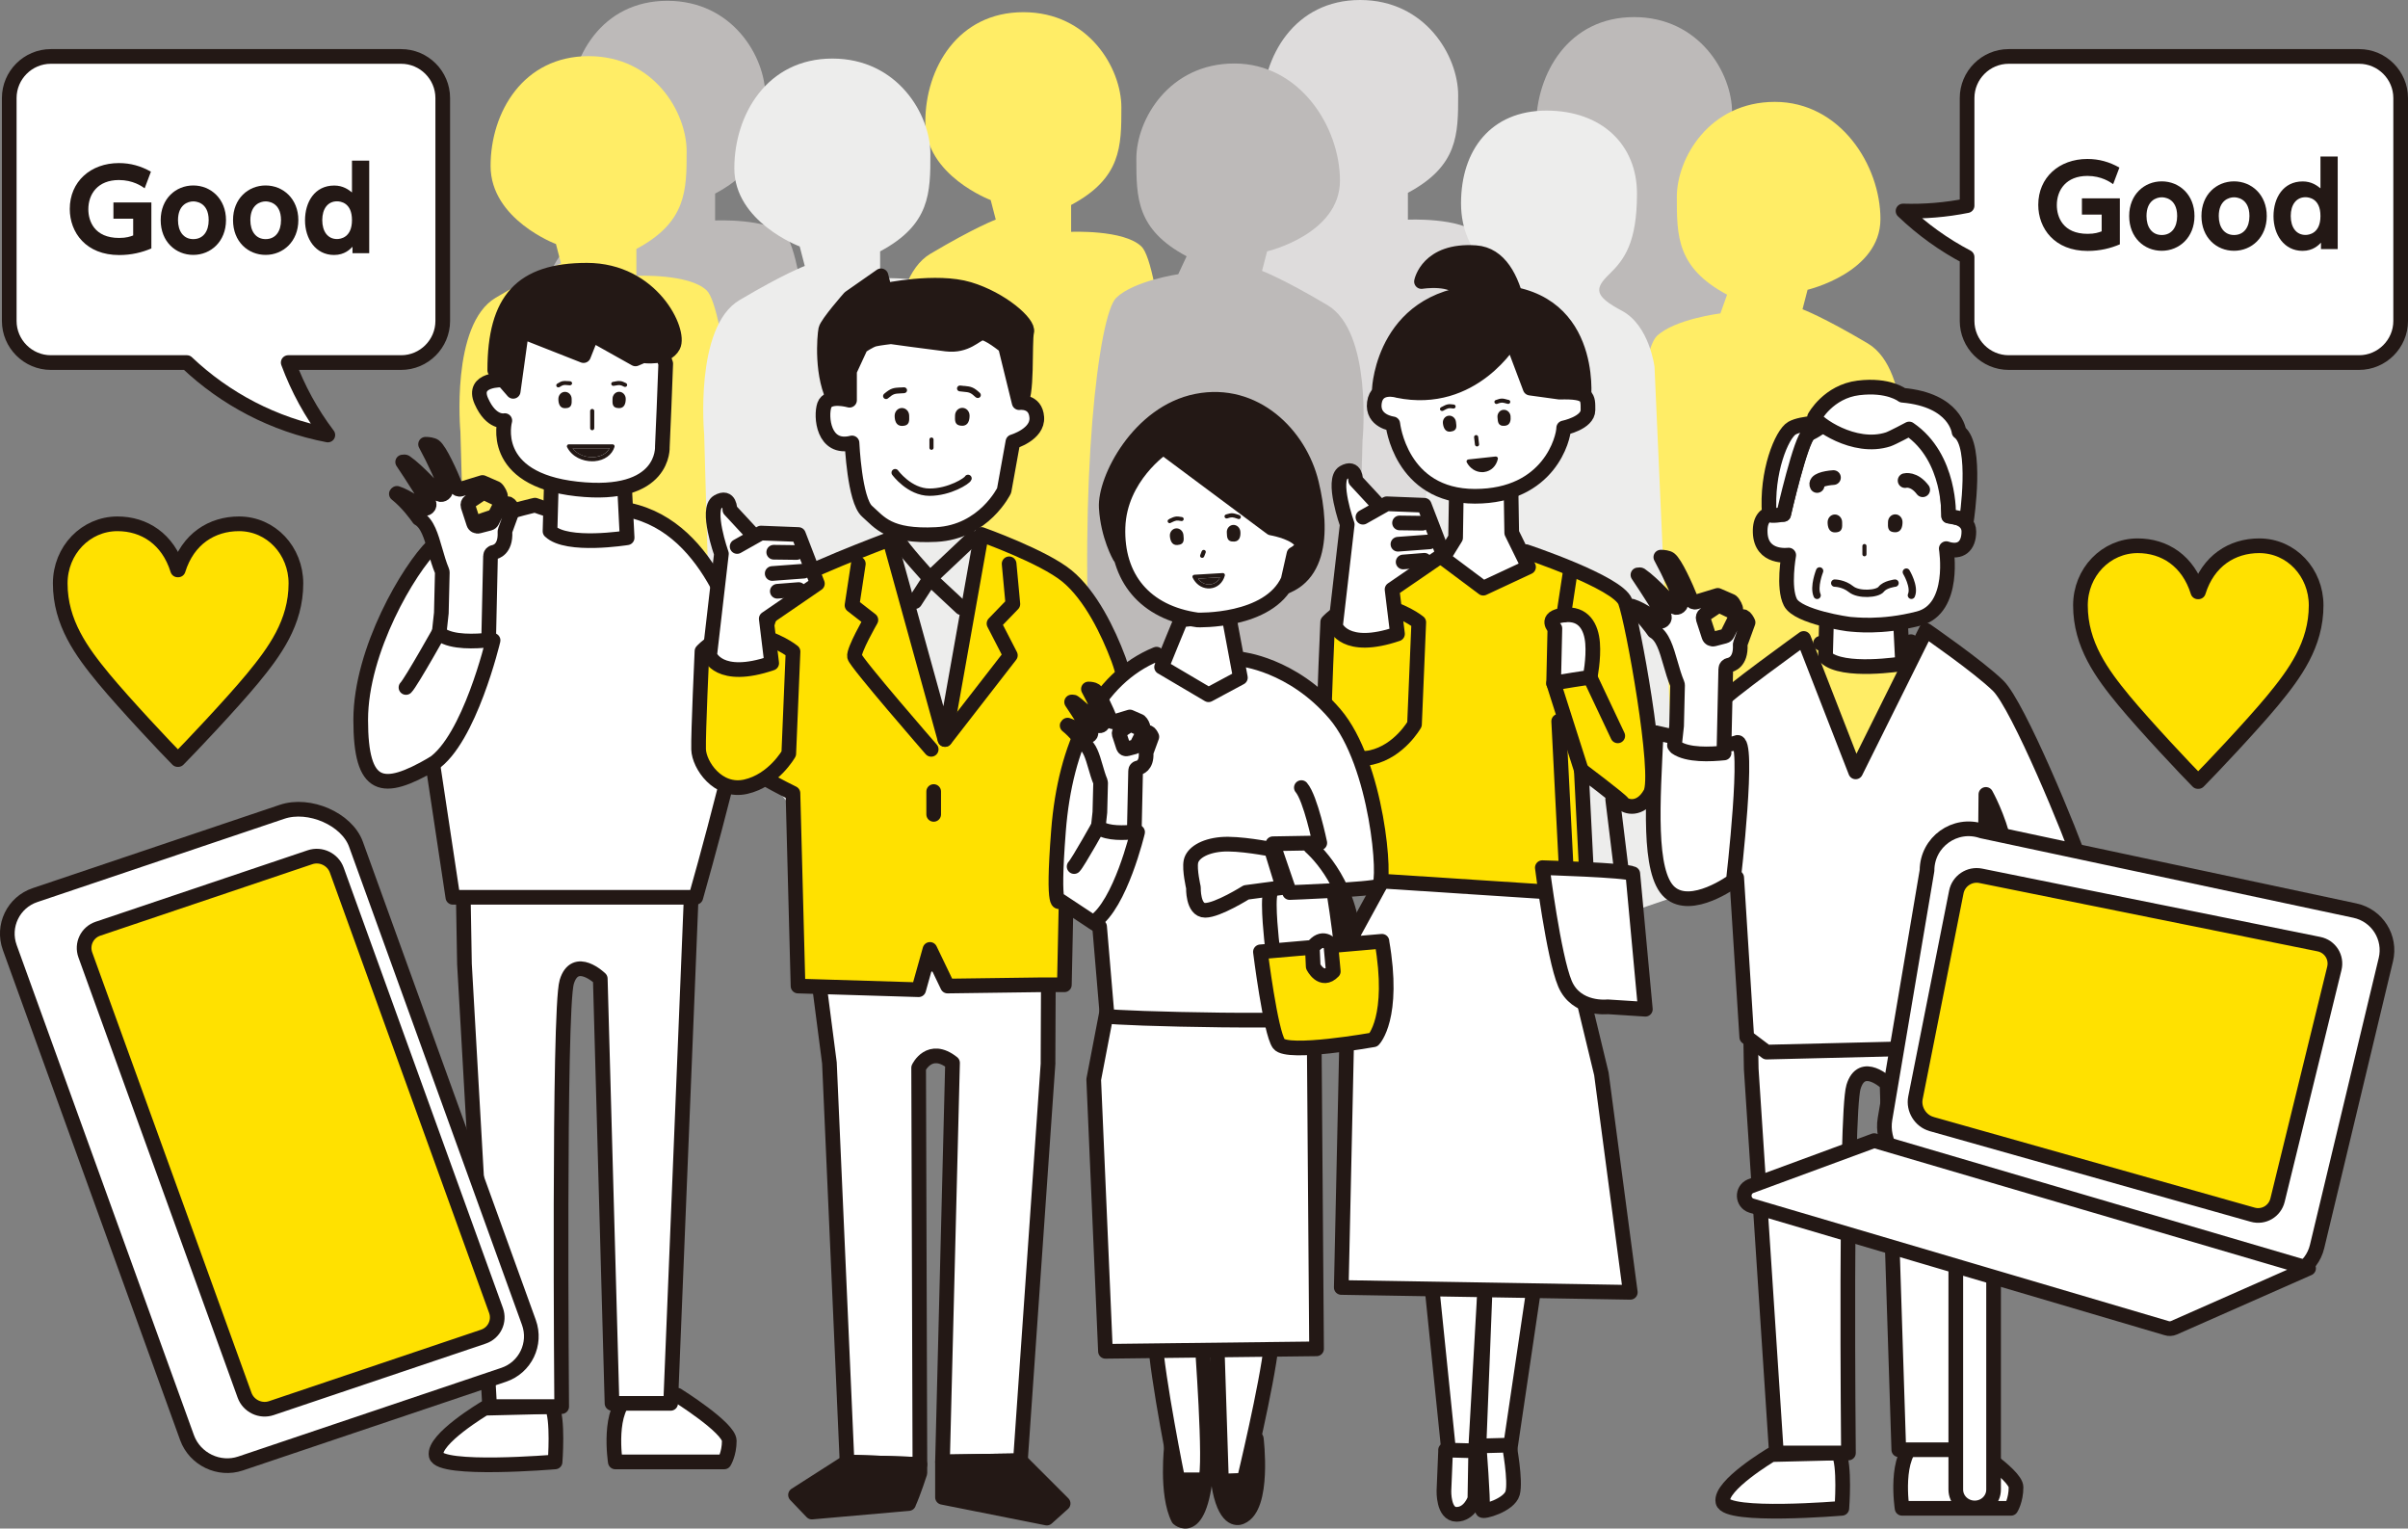
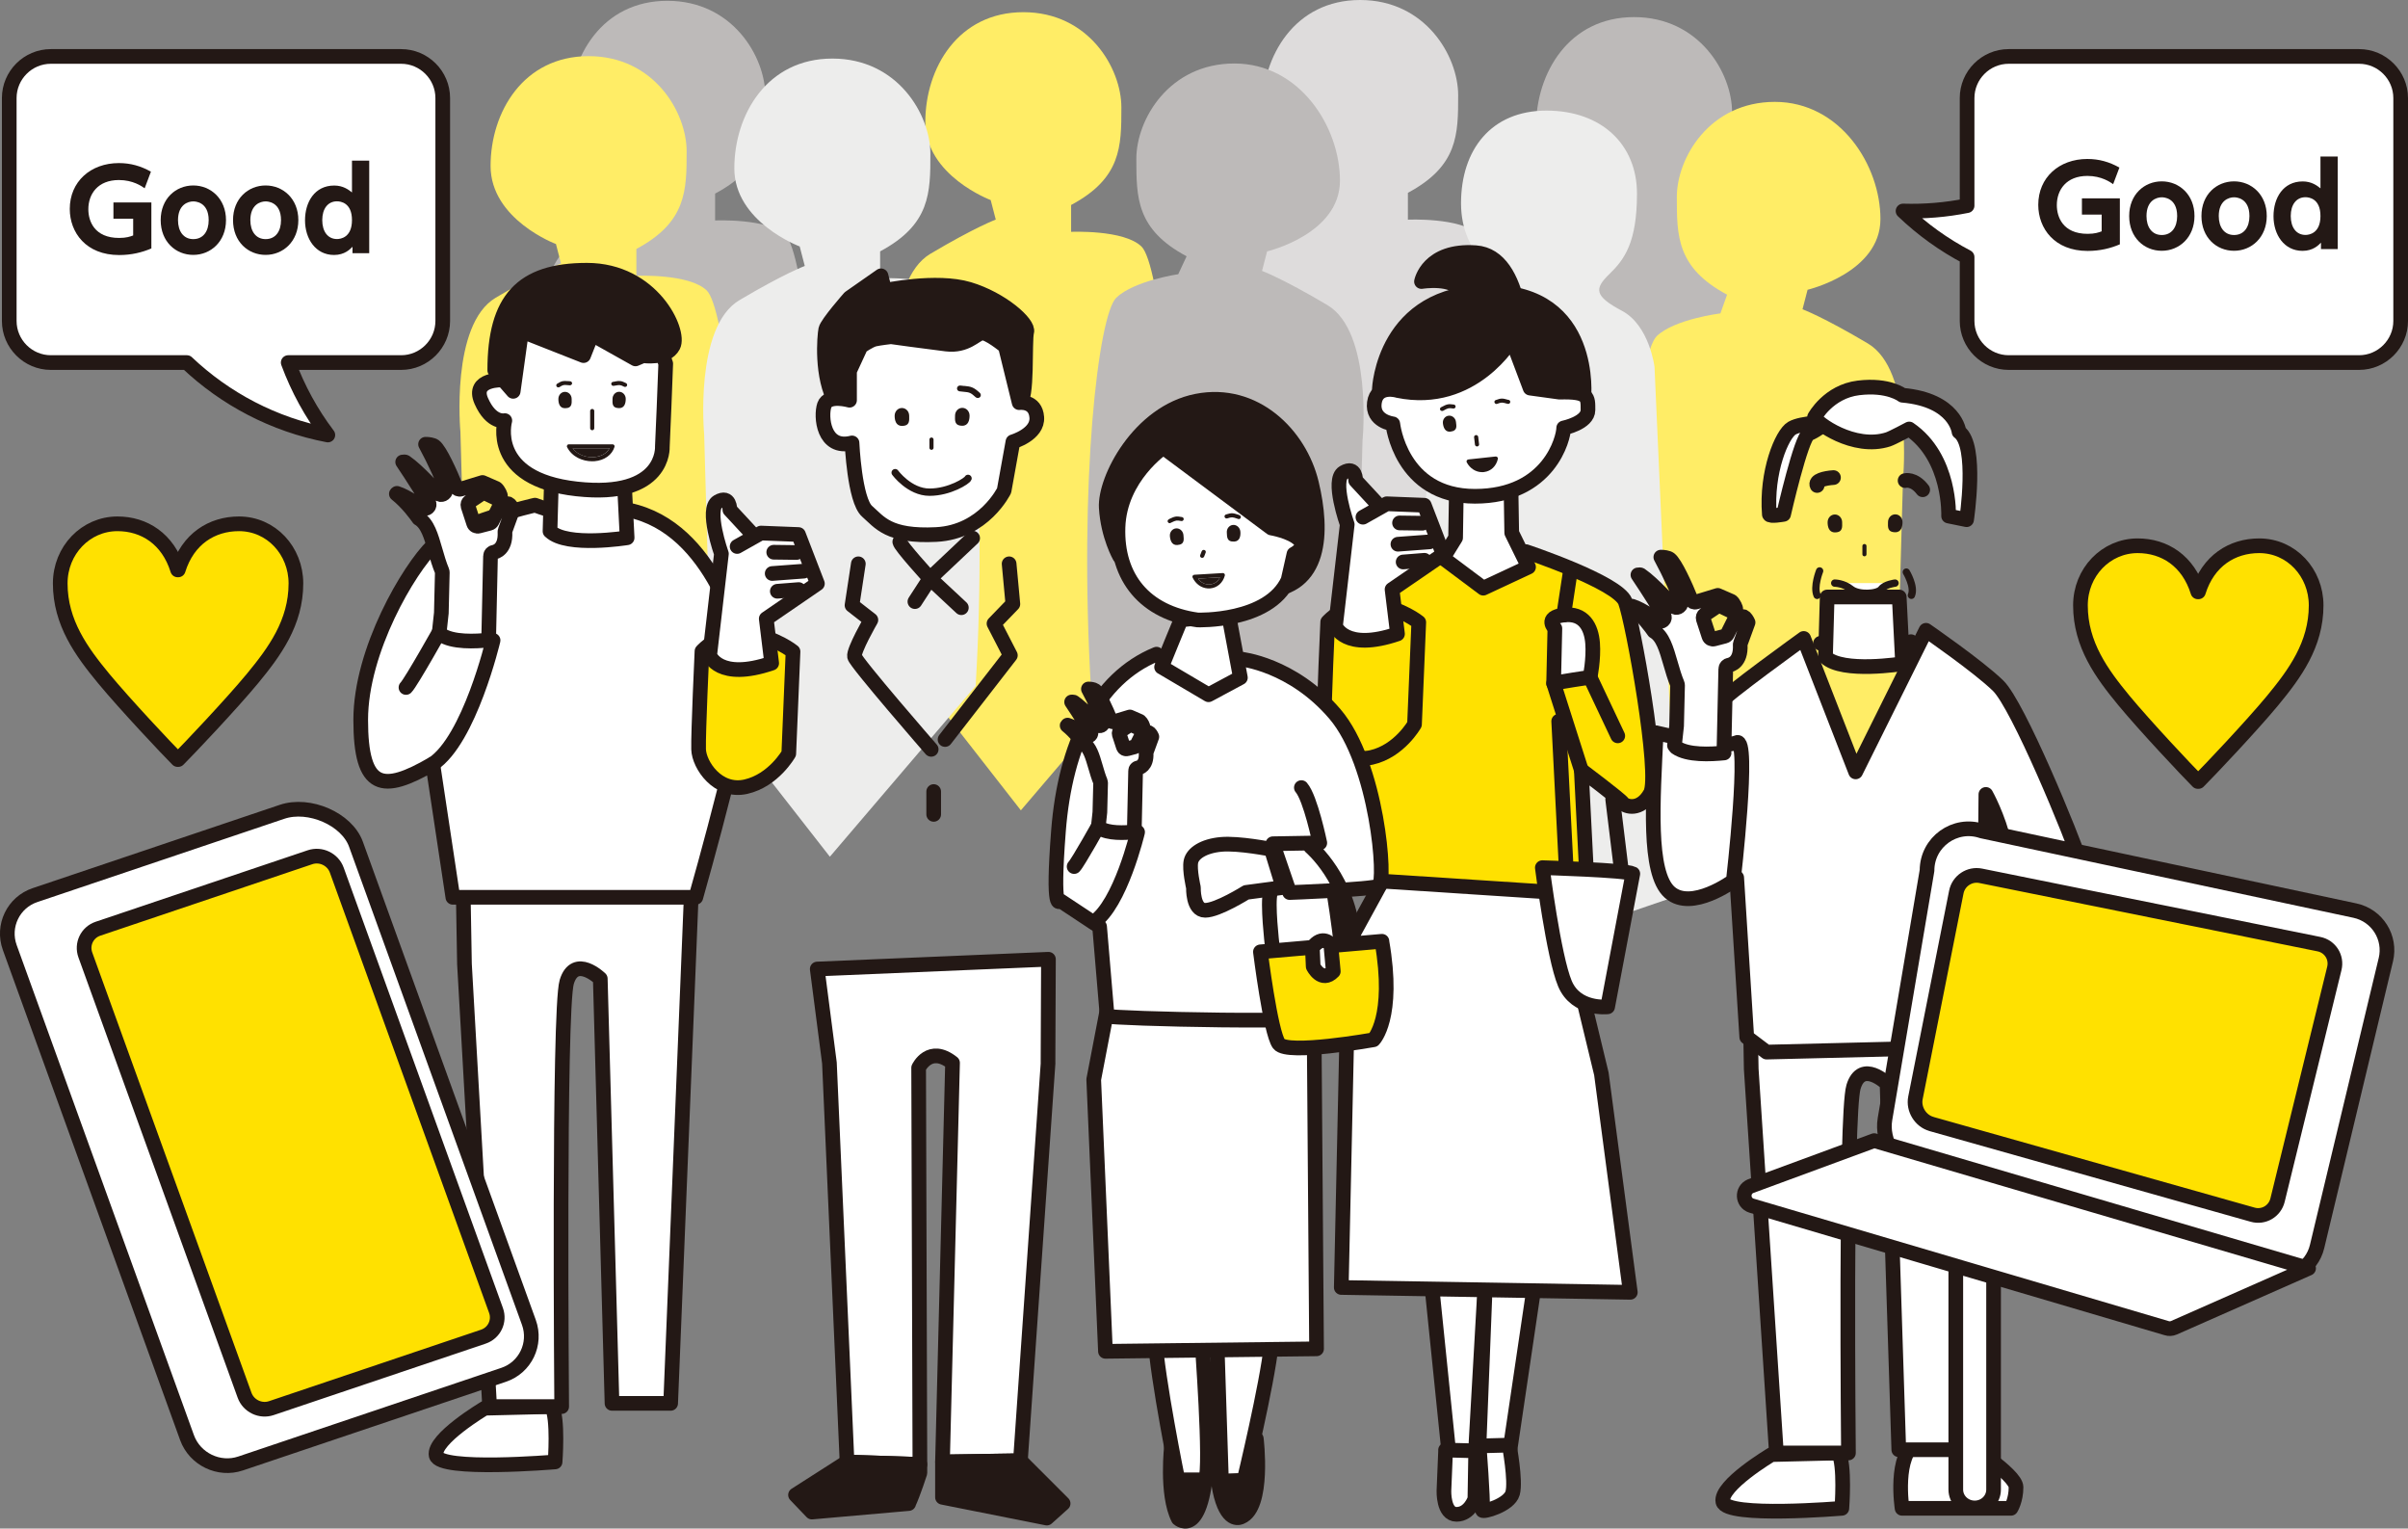
<svg xmlns="http://www.w3.org/2000/svg" id="_レイヤー_2" data-name="レイヤー 2" viewBox="0 0 328.18 208.27">
  <rect x="0" y="0" width="328.18" height="208.27" fill="#808080" stroke="none" />
  <defs>
    <style>
      .cls-1 {
        fill: #bdbab9;
      }

      .cls-1, .cls-2, .cls-3, .cls-4, .cls-5, .cls-6, .cls-7 {
        stroke-width: 0px;
      }

      .cls-2, .cls-8 {
        fill: #ffe100;
      }

      .cls-9 {
        fill: none;
      }

      .cls-9, .cls-8, .cls-10, .cls-11, .cls-12 {
        stroke: #231815;
        stroke-linecap: round;
        stroke-linejoin: round;
      }

      .cls-9, .cls-8, .cls-10, .cls-12 {
        stroke-width: 2px;
      }

      .cls-3, .cls-12 {
        fill: #231815;
      }

      .cls-4 {
        fill: #ffed66;
      }

      .cls-5 {
        fill: #dedcdc;
      }

      .cls-10, .cls-11, .cls-7 {
        fill: #fff;
      }

      .cls-6 {
        fill: #ededec;
      }
    </style>
  </defs>
  <g id="_レイヤー_4" data-name="レイヤー 4">
    <g>
      <path class="cls-1" d="M205.23,53.54s-1.37-14.63,4.8-18.29,8.91-4.66,8.91-4.66l-.69-2.66s-8.91-3.33-8.91-10.64,4.45-14.96,13.36-14.96c8.91,0,13.36,7.65,13.36,12.97,0,5.32,0,9.64-6.85,13.3v3.66s7.19-.33,9.59,2,5.14,24.61,3.43,53.54l-19.87,23.28-16.1-20.62-1.03-36.91Z" />
      <path class="cls-4" d="M259.37,65.09s1.37-14.63-4.8-18.29-8.91-4.66-8.91-4.66l.69-2.66s9.93-2.33,9.93-9.64-5.48-15.96-14.39-15.96-13.36,7.65-13.36,12.97,0,9.64,6.85,13.3l-.91,2.55s-6.28.78-8.68,3.1c-2.4,2.33-5.14,24.61-3.43,53.54l19.87,23.28,16.1-20.62,1.03-36.91Z" />
      <path class="cls-5" d="M167.9,51.21s-1.37-14.63,4.8-18.29c6.17-3.66,8.91-4.66,8.91-4.66l-.69-2.66s-8.91-3.33-8.91-10.64S176.46,0,185.37,0c8.91,0,13.36,7.65,13.36,12.97s0,9.64-6.85,13.3v3.66s7.19-.33,9.59,2,5.14,24.61,3.43,53.54l-19.87,23.28-16.1-20.62-1.03-36.91Z" />
      <path class="cls-6" d="M194.66,63.63c0-22.61,5.82-19.29,9.59-20.62,3.77-1.33.69-4.99.69-4.99,0,0-5.82-2.99-5.82-10.31s4.11-12.64,11.65-12.64,12.33,4.66,12.33,11.31-1.71,8.98-3.77,10.97-2.06,2.99,1.71,4.99c3.77,2,4.45,7.65,4.45,7.65l3.2,72.05-39.67,13.58,5.65-72Z" />
      <path class="cls-1" d="M73.48,51.32s-1.37-14.63,4.8-18.29c6.17-3.66,8.91-4.66,8.91-4.66l-.69-2.66s-8.91-3.33-8.91-10.64c0-7.32,4.45-14.96,13.36-14.96s13.36,7.65,13.36,12.97,0,9.64-6.85,13.3v3.66s7.19-.33,9.59,2,5.14,24.61,3.43,53.54l-19.87,23.28-16.1-20.62-1.03-36.91Z" />
      <path class="cls-4" d="M62.75,58.86s-1.37-14.63,4.8-18.29c6.17-3.66,8.91-4.66,8.91-4.66l-.69-2.66s-8.91-3.33-8.91-10.64,4.45-14.96,13.36-14.96c8.91,0,13.36,7.65,13.36,12.97s0,9.64-6.85,13.3v3.66s7.19-.33,9.59,2c2.4,2.33,5.14,24.61,3.43,53.54l-19.87,23.28-16.1-20.62-1.03-36.91Z" />
      <path class="cls-4" d="M122,52.87s-1.37-14.63,4.8-18.29c6.17-3.66,8.91-4.66,8.91-4.66l-.69-2.66s-8.91-3.33-8.91-10.64c0-7.32,4.45-14.96,13.36-14.96,8.91,0,13.36,7.65,13.36,12.97,0,5.32,0,9.64-6.85,13.3v3.66s7.19-.33,9.59,2c2.4,2.33,5.14,24.61,3.43,53.54l-19.87,23.28-16.1-20.62-1.03-36.91Z" />
      <path class="cls-1" d="M185.71,59.86s1.37-14.63-4.8-18.29c-6.17-3.66-8.91-4.66-8.91-4.66l.69-2.66s9.93-2.33,9.93-9.64-5.48-15.96-14.39-15.96-13.36,7.65-13.36,12.97,0,9.64,6.85,13.3l-1.14,2.44s-6.05.89-8.45,3.21-5.14,24.61-3.43,53.54l19.87,23.28,16.1-20.62,1.03-36.91Z" />
      <path class="cls-6" d="M95.97,59.19s-1.37-14.63,4.8-18.29c6.17-3.66,8.91-4.66,8.91-4.66l-.69-2.66s-8.91-3.33-8.91-10.64,4.45-14.96,13.36-14.96c8.91,0,13.36,7.65,13.36,12.97s0,9.64-6.85,13.3v3.66s7.19-.33,9.59,2,5.14,24.61,3.43,53.54l-19.87,23.28-16.1-20.62-1.03-36.91Z" />
      <path class="cls-12" d="M202.62,57.56s-5.39-.2-6.49-6.13c-1.1-5.93,2.76-8.07,2.76-8.07,0,0,1.39-1.42.32-3.58-1.06-2.15-5.48-1.42-5.48-1.42,0,0,.84-4.39,7.39-3.93s6.63,13.12,6.58,17.34l-5.09,5.78Z" />
      <path class="cls-12" d="M187.99,52.98l27.86,1.22s1.48-14.41-12.9-14.41-14.96,13.19-14.96,13.19Z" />
      <polygon class="cls-10" points="193.42 158.46 197.53 198.62 198.21 200.12 200.95 200.28 203.35 158.12 193.42 158.46" />
      <polygon class="cls-10" points="205.41 157.79 203.01 160.28 201.47 199.45 205.58 198.95 211.23 160.78 205.41 157.79" />
      <polygon class="cls-10" points="189.65 117.72 211.06 116.56 218.25 146.32 222.19 176.08 182.8 175.42 183.83 128.36 189.65 117.72" />
      <path class="cls-8" d="M183.31,94.94s-.17-10.31,1.71-12.3c1.88-2,12.16-7.81,12.16-7.81l4.45,4.82,6.34-4.49s12.5,4.16,13.53,6.82c1.03,2.66,4.8,23.61,3.43,26.1s-3.43,1.83-3.77,1.33c-.34-.5-5.65-4.49-5.65-4.49l.86,16.96-28.09-1.83-4.97-25.11Z" />
      <path class="cls-10" d="M211.74,93.11c.51-.17,4.97-.83,4.97-.83,0,0,.51-2.49.34-4.66s-1.2-4.16-3.94-3.82c-2.74.33-1.2,1.83-1.2,1.83l-.17,7.48Z" />
      <line class="cls-10" x1="211.74" y1="93.11" x2="215.51" y2="104.92" />
      <line class="cls-9" x1="220.48" y1="100.26" x2="216.71" y2="92.28" />
      <line class="cls-9" x1="213.97" y1="78.15" x2="213.11" y2="83.8" />
      <line class="cls-9" x1="212.43" y1="98.27" x2="213.45" y2="118.22" />
      <line class="cls-10" x1="219.79" y1="108.91" x2="220.99" y2="118.72" />
-       <path class="cls-10" d="M222.53,119.05c-.86-.5-12.33-.83-12.33-.83,0,0,1.54,12.14,3.08,15.8,1.54,3.66,5.82,3.16,5.82,3.16l5.14.33-1.71-18.46Z" />
+       <path class="cls-10" d="M222.53,119.05c-.86-.5-12.33-.83-12.33-.83,0,0,1.54,12.14,3.08,15.8,1.54,3.66,5.82,3.16,5.82,3.16Z" />
      <path class="cls-10" d="M197.01,197.57c.46,0,4.11.11,4.11.11l-.11,6.54s-.69,2.11-2.51,2.11-1.71-3.21-1.71-3.21l.23-5.54Z" />
      <path class="cls-10" d="M202.04,205.77c-.02.33,3.65-.67,4.11-2.33.46-1.66-.46-6.54-.46-6.54l-4.11.11s.57,7.09.46,8.76Z" />
      <polygon class="cls-10" points="196.67 76.04 198.38 73.27 198.5 65.73 205.92 65.95 206.03 72.6 208.32 77.26 202.15 80.14 196.67 76.04" />
      <path class="cls-10" d="M190.51,53.21s-2.85-.89-3.2,1.66c-.34,2.55,2.51,2.88,2.51,2.88,0,0,1.03,9.87,11.19,9.87s12.1-7.98,12.1-9.31c0,0,3.31-.67,3.31-2.44s.11-2.55-3.88-2.44l-4-.55-2.51-6.65s-5.25,9.09-15.53,6.98Z" />
      <line class="cls-10" x1="188.45" y1="88.62" x2="188.11" y2="97.6" />
      <path class="cls-10" d="M75.19,191.65l-9.13.22s-7.08,4.21-6.62,6.43c.46,2.22,16.21.89,16.21.89,0,0,.46-5.99-.46-7.54Z" />
-       <path class="cls-10" d="M85.92,190.1h6.39s7.08,4.43,7.08,6.21-.69,2.88-.69,2.88h-14.84s-1.14-7.32,2.06-9.09Z" />
      <path class="cls-10" d="M63.09,118.05c1.14-.22,31.28,0,31.28,0l-2.97,73.16h-7.99l-1.6-57.86s-3.43-3.33-4.57.44c-1.14,3.77-.69,57.86-.69,57.86h-9.82l-3.43-60.3-.23-13.3Z" />
      <g>
        <path class="cls-10" d="M250.56,197.97l-9.13.22s-7.08,4.21-6.62,6.43c.46,2.22,16.21.89,16.21.89,0,0,.46-5.99-.46-7.54Z" />
        <path class="cls-10" d="M261.29,196.42h6.39s7.08,4.43,7.08,6.21-.69,2.88-.69,2.88h-14.84s-1.14-7.32,2.06-9.09Z" />
        <path class="cls-10" d="M238.46,132.35c1.14-.22,31.28,0,31.28,0l-2.97,65.18h-7.99l-1.6-49.88s-3.43-3.33-4.57.44c-1.14,3.77-.69,49.88-.69,49.88h-9.82l-3.43-52.32-.23-13.3Z" />
      </g>
      <path class="cls-10" d="M85.7,69.5s-3.65,2.66-12.79-.67c0,0-10.73,2.44-13.93,5.54-3.2,3.1-9.82,14.19-9.82,23.72s2.97,9.98,9.82,5.99l2.74,18.18h33.11s8.33-29.18,7.13-32.1-4.62-18.22-16.27-20.66Z" />
      <path class="cls-10" d="M55.33,93.67c.69-.67,5.02-8.42,5.02-8.42l6.85,2s-3.2,13.52-8.22,16.85" />
      <path class="cls-10" d="M74.96,72.38l.23-8.2h9.82l.46,9.09s-8.22,1.33-10.5-.89Z" />
      <path class="cls-10" d="M68.57,51.77s-4.34-.22-2.97,2.88c1.37,3.1,3.2,2.66,3.2,2.66,0,0-2.28,7.98,9.82,9.31,12.1,1.33,11.65-5.76,11.65-5.76l.23-5.32.23-5.99-2.97-8.42-12.1-2.44-6.39,3.77-.69,9.31Z" />
      <path class="cls-12" d="M67.43,50.44l2.51,2.88,1.14-8.2,8.45,3.33,1.14-2.88,5.94,3.33,1.03-.44s3.17.5,4.11-1.33c1.03-2-2.85-10.31-11.76-10.31s-12.56,3.99-12.56,13.63Z" />
      <path class="cls-10" d="M57.59,69.19s-2.17-1.57-3.49-1.97c-.05.02-.07.05-.08.07,1.52,1.2,2.73,2.89,3.05,3.35,1.19.68,1.68,2.39,2.25,4.36.27.94.55,1.91.92,2.79.03.07.04.14.04.22l-.13,5.45s0,.03,0,.05l-.29,2.67c.06.09.13.17.2.26,1.59,1.13,4.78.95,6.56.77-.01-.05-.02-.1-.02-.16l.25-11.29c0-.27.21-.49.49-.53.16-.03,1.6-.33,1.48-2.74,0-.07,0-.14.03-.21l1.04-2.85c-.13-.3-.36-.67-.59-.78-.06-.03-.11-.04-.21,0-.23.08-.41.15-.56.2-.15.09-.31.18-.49.22l-.97,1.94c-.07.14-.2.25-.36.29l-1.46.38c-.29.08-.6-.08-.69-.36l-.77-2.36c-.07-.23.01-.48.22-.62l1.62-1.08c.17-.11.39-.13.57-.04l1.5.72s.02.01.03.02c.07-.03.15-.06.25-.09.08-.06.16-.14.23-.21.05-.16-.27-.85-.59-1.11l-1.86-.81-2.95.9c-.28.09-.59-.06-.7-.33-.73-1.84-2.16-4.97-2.9-5.52-.24-.18-.84-.27-1.21-.26.57,1.05,1.26,2.43,1.79,3.6,1.15,2.54,1,2.75.83,3-.13.18-.35.28-.57.26-.14-.02-.28-.08-.37-.19-.03-.03-2.72-3.07-4.42-4.23-.07-.05-.23-.05-.38-.02,1.29,1.89,3.44,5.35,3.53,5.51.14.23.1.51-.11.69-.2.18-.5.19-.72.03Z" />
      <g>
        <path class="cls-3" d="M80.98,62.28c.97-.08,1.72-.52,2.08-1.2h-5.02c.71.94,1.94,1.29,2.93,1.2Z" />
        <path class="cls-3" d="M77,53.39c-.5,0-.9.43-.9.97s.14,1.26.9,1.26c1.03,0,.91-.72.91-1.26s-.41-.97-.91-.97Z" />
        <path class="cls-3" d="M77.37,51.93c-.57-.05-.8-.05-1.43.35-.13.08-.17.25-.08.38.05.08.14.12.24.12.05,0,.11-.01.15-.04.5-.32.6-.31,1.07-.27.1,0,.21.02.35.03.14,0,.29-.11.3-.26,0-.15-.11-.28-.26-.29-.13,0-.24-.02-.33-.03Z" />
        <path class="cls-3" d="M83.48,54.35c0,.53-.13,1.25.9,1.26.76,0,.9-.72.9-1.26s-.41-.97-.9-.97-.9.43-.9.97Z" />
        <path class="cls-3" d="M83.85,51.98c-.09.02-.19.03-.31.05-.15.02-.26.16-.23.31.02.15.17.25.32.23.12-.02.23-.04.32-.05.48-.08.58-.1,1.11.17.04.02.09.03.13.03.1,0,.2-.05.25-.15.07-.13.02-.3-.12-.37-.67-.34-.9-.33-1.47-.23Z" />
        <path class="cls-3" d="M80.43,55.99v2.36c0,.15.13.27.28.27s.28-.12.28-.27v-2.36c0-.15-.13-.27-.28-.27s-.28.12-.28.27Z" />
        <path class="cls-3" d="M77.54,60.53c-.1,0-.19.05-.24.13-.05.08-.06.18-.01.27.69,1.35,2.15,1.92,3.4,1.92.11,0,.23,0,.34-.01,1.35-.11,2.39-.86,2.72-1.95.03-.08,0-.17-.04-.24-.05-.07-.14-.11-.23-.11h-5.94ZM80.98,62.28c-1,.08-2.22-.26-2.93-1.2h5.02c-.36.68-1.11,1.12-2.08,1.2Z" />
      </g>
      <g>
        <path class="cls-3" d="M197.43,56.64c-.49.05-.84.52-.78,1.04.06.52.28,1.22,1.03,1.13,1.01-.12.8-.8.75-1.32-.06-.52-.5-.9-.99-.85Z" />
        <path class="cls-3" d="M196.47,55.45l-.07.04c-.14.07-.19.24-.11.37.05.09.15.14.25.14.05,0,.09-.01.14-.03l.07-.04c.63-.34.67-.36,1.31-.27.15.02.3-.08.32-.23.02-.15-.09-.29-.24-.31-.8-.11-.96-.04-1.66.33Z" />
-         <path class="cls-3" d="M204.87,55.84c-.49.05-.84.52-.78,1.04.06.52.01,1.24,1.03,1.13.74-.08.8-.8.75-1.32-.06-.52-.5-.9-.99-.85Z" />
        <path class="cls-3" d="M205.55,54.48c-.77-.22-.94-.25-1.7.03-.15.05-.22.21-.16.35.04.11.15.18.26.18.03,0,.07,0,.1-.02.61-.22.65-.21,1.34-.02l.08.02c.15.04.31-.04.35-.19.04-.15-.04-.3-.19-.34l-.08-.02Z" />
        <path class="cls-3" d="M201.15,59.28c-.16.02-.27.15-.25.3l.12,1.01c.02.14.14.24.28.24.01,0,.02,0,.03,0,.16-.02.27-.15.25-.3l-.12-1.01c-.02-.15-.16-.26-.31-.24Z" />
        <path class="cls-3" d="M200.12,62.6c-.09.01-.17.06-.22.14-.04.08-.04.18,0,.26.46.84,1.24,1.33,2.09,1.33.1,0,.2,0,.3-.02.92-.12,1.63-.8,1.85-1.78.02-.09,0-.18-.07-.24-.06-.07-.15-.1-.24-.09l-3.71.4Z" />
      </g>
      <path class="cls-12" d="M138.9,54.87c1.2-.17.69-8.48,1.03-9.64.34-1.16-3.43-4.49-7.88-5.82-4.45-1.33-11.47.17-11.47.17l-.51-2-4.28,2.99s-3.08,3.49-3.25,4.32-.69,6.48,1.37,9.98c2.06,3.49,25,0,25,0Z" />
      <path class="cls-10" d="M142.84,144.82l-3.77,54.2-10.62.17,1.37-54.37c-3.14-2.49-4.62.67-4.62.67l.17,54.04-9.93-.33-2.4-54.37-1.66-12.8,31.51-1.33-.06,14.13Z" />
      <path class="cls-12" d="M123.83,204.85c.69-1.5,1.54-4.16,1.54-4.16v-1.16l-9.93-.33-7.02,4.49,2.23,2.33,13.19-1.16Z" />
      <polygon class="cls-12" points="128.45 199.19 128.45 204.01 142.67 206.84 144.89 204.85 139.07 199.03 128.45 199.19" />
-       <path class="cls-8" d="M108.07,108.08l.69,26.27,16.44.5,1.54-5.49,2.4,4.99,12.67-.17h3.25l.51-24.11s8.05-2.49,8.73-5.82c.69-3.33-.51-10.81-1.88-14.47-1.37-3.66-3.77-8.65-7.02-11.31-3.25-2.66-11.65-5.65-11.65-5.65l-4.97,27.93-7.54-27.27s-13.36,4.99-14.73,6.65c-1.37,1.66-5.14,15.46-5.48,19.79,0,0-7.19,1.16,7.02,8.15Z" />
      <path class="cls-9" d="M116.98,76.82l-.86,5.65,2.57,2s-2.4,4.16-2.23,4.99,10.45,12.64,10.45,12.64" />
      <polyline class="cls-9" points="137.53 76.82 138.04 82.3 135.47 84.96 137.7 89.29 128.8 100.76" />
      <polyline class="cls-9" points="124.69 81.97 126.74 78.81 131.02 82.8" />
      <path class="cls-9" d="M122.63,73.82c0,.5,4.11,4.99,4.11,4.99l5.82-5.49" />
      <path class="cls-10" d="M116.12,60.36s.34,7.81,2.06,9.31c1.71,1.5,2.91,3.49,9.42,3.16,6.51-.33,9.25-5.99,9.25-5.99l1.2-6.65s3.43-1,3.25-3.33c-.17-2.33-2.4-2-2.4-2l-1.88-7.65s-2.4-2-3.25-1.83-2.06,1.83-4.8,1.5c-2.74-.33-7.54-1-7.54-1,0,0-1.54.17-2.23.33s-1.88,1-1.88,1l-1.54,3.33v3.99s-2.91-.83-3.43.67-.17,6.15,3.77,5.15Z" />
      <line class="cls-10" x1="127.25" y1="107.85" x2="127.25" y2="110.96" />
      <g>
        <path class="cls-8" d="M95.67,88.73s-.52,11.22-.46,13.36,2.63,5.96,6.43,5.1c3.8-.86,5.86-4.51,5.86-4.51l.58-13.9s-2.22-1.83-5.95-2.48c-3.73-.65-6.46,2.43-6.46,2.43Z" />
        <path class="cls-10" d="M102.77,73.02l-3.3-3.56s.04-2.06-1.64-1.09.49,7.08.49,7.08l-1.6,13.84s1.22,3.53,8.45,1.07l-.74-6.06,6.97-4.78-2.58-6.69-5.11-.2-3.25,1.83" />
        <line class="cls-10" x1="105.45" y1="75.24" x2="108.56" y2="75.28" />
        <line class="cls-10" x1="105.24" y1="78.14" x2="109.54" y2="77.82" />
        <line class="cls-10" x1="105.94" y1="80.56" x2="108.85" y2="80.33" />
      </g>
      <g>
        <path class="cls-8" d="M180.95,84.74s-.52,11.22-.46,13.36c.06,2.14,2.63,5.96,6.43,5.1,3.8-.86,5.86-4.51,5.86-4.51l.58-13.9s-2.22-1.83-5.95-2.48-6.46,2.43-6.46,2.43Z" />
        <path class="cls-10" d="M188.06,69.03l-3.3-3.56s.04-2.06-1.64-1.09c-1.69.97.49,7.08.49,7.08l-1.6,13.84s1.22,3.53,8.45,1.07l-.74-6.06,6.97-4.78-2.58-6.69-5.11-.2-3.25,1.83" />
        <line class="cls-10" x1="190.74" y1="71.25" x2="193.85" y2="71.29" />
        <line class="cls-10" x1="190.52" y1="74.15" x2="194.83" y2="73.83" />
        <line class="cls-10" x1="191.23" y1="76.57" x2="194.13" y2="76.34" />
      </g>
      <g>
        <path class="cls-3" d="M130.16,56.63c0,.59-.14,1.37.99,1.38.83,0,.99-.79.99-1.38s-.44-1.06-.99-1.06-.99.47-.99,1.06Z" />
        <path class="cls-3" d="M131.42,52.59c-.15-.01-.33-.03-.53-.06-.23-.03-.43.13-.46.35-.02.19.09.36.26.42.03.01.07.02.1.02.21.03.39.04.55.06.75.07.93.09,1.63.74.16.15.43.15.59-.01.16-.16.15-.41-.01-.57-.86-.8-1.22-.87-2.12-.96Z" />
        <path class="cls-3" d="M122.92,55.59c-.55,0-.99.47-.99,1.06s.16,1.38.99,1.38c1.13,0,.99-.79.99-1.38s-.44-1.06-.99-1.06Z" />
-         <path class="cls-3" d="M122.68,52.79c-.92.05-1.28.1-2.19.87-.17.15-.19.4-.04.57.11.13.29.17.44.12.05-.02.1-.04.14-.08.74-.63.91-.63,1.69-.67.15,0,.33-.02.52-.03.23-.02.4-.21.38-.43-.02-.22-.22-.39-.44-.37-.19.01-.36.02-.51.03Z" />
        <path class="cls-3" d="M126.67,59.88v1.14c0,.15.13.27.28.27s.28-.12.28-.27v-1.14c0-.15-.13-.27-.28-.27s-.28.12-.28.27Z" />
      </g>
      <path class="cls-11" d="M122,64.4s1.94,2.66,4.68,2.66,5.14-1.55,5.25-1.88" />
      <g>
        <path class="cls-12" d="M164.59,196.71l-4.91.11s-.8,6.76.91,10.09c0,0,3.65,3.33,4-10.2Z" />
        <path class="cls-12" d="M166.42,196.48l4.8-.44s1.14,9.31-2.06,10.64c0,0-1.71,1-2.74-2.88-1.03-3.88,0-7.32,0-7.32Z" />
        <path class="cls-10" d="M157.4,182.06c-.02-.35,6.39.44,6.39.44,0,0,1.31,17.36.51,19.13h-3.77s-2.8-13.7-3.14-19.57Z" />
        <path class="cls-10" d="M165.84,182.23l.63,19.57,3.08-.11s3.14-13.03,3.71-18.46l-7.42-1Z" />
        <polygon class="cls-10" points="179.09 139 150.89 137.56 149.06 147.09 150.66 184.12 179.43 183.78 179.09 139" />
        <path class="cls-10" d="M181.83,121.82s2.51,15.3.91,16.52c-1.6,1.22-31.28.44-31.85.11l-1.03-12.19-5.37-3.55s-1.14,2.11-.23-9.53,5.25-20.73,13.36-24.05c0,0,4.28,4.99,11.47.67,0,0,7.02.67,12.84,7.48,5.82,6.82,7.02,22.95,5.99,23.44s-12.16.89-12.16.89l-2.28-6.65,6.39-.11s-1.26-6.1-2.51-7.54" />
        <path class="cls-10" d="M173.27,115.72s-4.45-.89-6.85-.67-3.88,1.22-4.11,2.33.34,3.55.34,3.55c0,0-.11,3.1,1.6,3.1s5.59-2.44,5.59-2.44l5.02-.67-1.6-5.21Z" />
        <path class="cls-8" d="M188.34,128.25l-16.56,1.44s1.37,10.97,2.51,12.53c1.14,1.55,12.9-.55,12.9-.55,0,0,2.97-2.99,1.14-13.41Z" />
        <path class="cls-10" d="M173.38,128.8s-.69-5.87-.23-7.21" />
        <path class="cls-9" d="M178.63,115.39s5.25,4.43,5.82,12.41" />
        <path class="cls-10" d="M181.37,128.69s-1.14-1.44-2.51.44l.11,2.55s1.14,2.33,2.74.67l-.34-3.66Z" />
        <path class="cls-12" d="M152.6,75.82s-1.6-2.77-1.83-6.65,4.45-12.97,12.33-14.52c7.88-1.55,14.04,4.54,15.64,11.2,1.6,6.65,1.37,14.3-6.39,14.63l-19.75-4.66Z" />
        <path class="cls-10" d="M158.31,90.89c.11-.33,2.63-6.43,2.63-6.43l6.51-.67,1.6,8.54-4.34,2.33-6.39-3.77Z" />
        <path class="cls-10" d="M158.54,60.97s-5.94,3.99-6.17,10.86c-.23,6.87,3.65,11.64,10.85,12.64,0,0,9.7.33,12.33-5.43l.8-3.55s1.83-.89.69-2-3.77-1.55-3.77-1.55l-14.73-10.97Z" />
        <g>
          <path class="cls-3" d="M164.9,79.63c.6-.05,1.1-.41,1.37-.97l-2.99.18c.4.55.99.85,1.62.79Z" />
          <path class="cls-3" d="M160.3,71.99c-.51.03-.9.5-.86,1.04.04.54.23,1.28,1.01,1.23,1.05-.07.88-.79.84-1.34-.04-.54-.48-.96-.99-.93Z" />
          <path class="cls-3" d="M159.37,70.72l-.08.04c-.14.07-.2.23-.13.37.05.09.14.15.23.15.05,0,.1,0,.14-.03l.08-.04c.67-.32.72-.34,1.38-.22.15.03.3-.07.33-.22.03-.15-.07-.29-.23-.32-.82-.15-.99-.09-1.73.26Z" />
          <path class="cls-3" d="M168.06,71.52c-.51.03-.9.5-.86,1.04.04.54-.05,1.28,1.01,1.23.78-.04.88-.79.84-1.34-.04-.54-.48-.96-.99-.93Z" />
          <path class="cls-3" d="M168.83,70.15c-.78-.26-.96-.3-1.75-.05-.15.05-.23.2-.18.35.04.11.14.18.25.19.03,0,.07,0,.11-.01.65-.2.69-.19,1.4.05l.08.03c.15.05.31-.03.36-.17.05-.14-.03-.3-.18-.35l-.08-.03Z" />
          <path class="cls-3" d="M163.78,75.1l-.21.54c-.05.14.02.3.17.35.03,0,.05.01.08.02.12,0,.24-.06.29-.18l.21-.54c.05-.14-.02-.3-.17-.35-.15-.05-.31.02-.36.16Z" />
          <path class="cls-3" d="M162.78,78.31c-.09,0-.18.06-.23.13-.05.08-.05.17-.01.26.42.87,1.18,1.41,2.04,1.47.12,0,.24,0,.35,0,.96-.08,1.73-.75,2-1.75.02-.09,0-.18-.05-.24-.06-.07-.15-.11-.24-.1l-3.87.23ZM164.9,79.63c-.63.05-1.23-.24-1.62-.79l2.99-.18c-.27.57-.76.92-1.37.97Z" />
        </g>
      </g>
      <path class="cls-10" d="M248.11,87.65s6.85,1.55,12.33-.22" />
      <path class="cls-10" d="M248.79,89.54l.23-8.2h9.82l.46,9.09s-8.22,1.33-10.5-.89Z" />
-       <path class="cls-10" d="M243.77,75.63s-3.77.55-3.88-3.1c-.11-3.66,3.2-2.44,3.2-2.44,0,0,2.28-9.98,3.43-10.97,1.14-1,1.48-1.55,2.51-1.55s2.06.55,3.54.78,6.51.33,7.65.11,2.17.55,2.17.55c0,0,2.4,2.33,2.63,3.1s.57,8.2.57,8.2c0,0,2.74.11,2.74,2.11s-1.14,2.99-3.08,2.33c0,0,1.37,8.2-3.77,9.53-5.14,1.33-8.91.78-9.25.78s-7.19-1-8.22-2.99c-1.03-2-.23-6.43-.23-6.43Z" />
      <path class="cls-10" d="M241.14,70.08c.03.35,1.94,0,1.94,0,0,0,2.4-10.53,3.43-10.97s2.51-1.55,2.51-1.55c0,0-3.43,0-4.8.78-1.37.78-3.54,5.99-3.08,11.75Z" />
      <path class="cls-10" d="M257.35,59.86c-4.71,1.53-9.93-2.33-10.05-3.02,0,0,1.88-3.49,5.99-3.99,4.11-.5,5.99,1,5.99,1,7.25.64,7.71,4.99,7.71,4.99,2.57,1.83,1.03,11.97,1.03,11.97l-2.45-.5s.34-7.96-5.37-11.86c0,0-2.34,1.25-2.86,1.41Z" />
      <path class="cls-10" d="M249.88,65.07c-1.2.08-2.57.42-2.23,1.08" />
      <path class="cls-10" d="M259.64,65.48s1.2-.33,2.4,1.25" />
      <path class="cls-11" d="M247.99,77.79s-.86,2.16-.34,3.33" />
      <path class="cls-11" d="M259.81,77.95s1.2,2,.69,3.16" />
      <path class="cls-11" d="M250.05,79.45s1.2,0,2.23.83,3.6.67,4.11,0,1.88-.83,1.88-.83" />
      <path class="cls-3" d="M257.31,71.14c0,.59-.14,1.37.99,1.38.83,0,.99-.79.99-1.38s-.44-1.06-.99-1.06-.99.47-.99,1.06Z" />
      <path class="cls-3" d="M250.07,70.1c-.55,0-.99.47-.99,1.06s.16,1.38.99,1.38c1.13,0,.99-.79.99-1.38s-.44-1.06-.99-1.06Z" />
      <path class="cls-3" d="M253.82,74.39v1.14c0,.15.13.27.28.27s.28-.12.28-.27v-1.14c0-.15-.13-.27-.28-.27s-.28.12-.28.27Z" />
      <path class="cls-10" d="M283.73,118.03c-1.37-4.21-8.68-21.95-11.42-24.61-2.74-2.66-9.82-7.54-9.82-7.54l-9.59,19.29-7.08-18.18s-10.5,7.54-12.1,9.31c-1.6,1.77-7.76,13.3-7.76,19.29s6.85.22,10.73,3.99l1.37,21.73,2.7,2.04,29.27-.71.46-2.41s6.85-.22,9.13-1.55c2.28-1.33,5.48-16.43,4.11-20.64ZM270.48,126.2l.17-17.96s6.85,12.14-.17,17.96Z" />
      <path class="cls-10" d="M225.73,99.85s9.13,2.22,10.96,1.33-.46,18.84-.46,18.84c0,0-5.71,4.21-8.68,1.55-2.97-2.66-2.28-12.41-1.83-21.73Z" />
      <path class="cls-10" d="M225.94,84.57s-2.17-1.57-3.49-1.97c-.05.02-.07.05-.08.07,1.52,1.2,2.73,2.89,3.05,3.35,1.19.68,1.68,2.39,2.25,4.36.27.94.55,1.91.92,2.79.03.07.04.14.04.22l-.13,5.45s0,.03,0,.05l-.29,2.67c.06.09.13.17.2.26,1.59,1.13,4.78.95,6.56.77-.01-.05-.02-.1-.02-.16l.25-11.29c0-.27.21-.49.49-.53.16-.03,1.6-.33,1.48-2.74,0-.07,0-.14.03-.21l1.04-2.85c-.13-.3-.36-.67-.59-.78-.06-.03-.11-.04-.21,0-.23.08-.41.15-.56.2-.15.09-.31.18-.49.22l-.97,1.94c-.07.14-.2.25-.36.29l-1.46.38c-.29.08-.6-.08-.69-.36l-.77-2.36c-.07-.23.01-.48.22-.62l1.62-1.08c.17-.11.39-.13.57-.04l1.5.72s.02.01.03.02c.07-.03.15-.06.25-.09.08-.06.16-.14.23-.21.05-.16-.27-.85-.59-1.11l-1.86-.81-2.95.9c-.28.09-.59-.06-.7-.33-.73-1.84-2.16-4.97-2.9-5.52-.24-.18-.84-.27-1.21-.26.57,1.05,1.26,2.43,1.79,3.6,1.15,2.54,1,2.75.83,3-.13.18-.35.28-.57.26-.14-.02-.28-.08-.37-.19-.03-.03-2.72-3.07-4.42-4.23-.07-.05-.23-.05-.38-.02,1.29,1.89,3.44,5.35,3.53,5.51.14.23.1.51-.11.69-.2.18-.5.19-.72.03Z" />
      <path class="cls-10" d="M266.55,202.96c0,1.38,1.15,2.5,2.58,2.5s2.57-1.12,2.57-2.5v-64.73h-5.15v64.73Z" />
      <path class="cls-10" d="M277.3,134.42s-4.45-.89-6.85-.67-3.88,1.22-4.11,2.33.34,3.55.34,3.55c0,0-.11,3.1,1.6,3.1s5.59-2.44,5.59-2.44l5.02-.67-1.6-5.21Z" />
      <g>
        <path class="cls-9" d="M146.39,118.07c.5-.48,3.66-6.14,3.66-6.14l4.99,1.45s-2.33,9.86-5.99,12.28" />
        <path class="cls-10" d="M148.04,100.23s-1.58-1.14-2.54-1.43c-.03.01-.05.03-.06.05,1.11.88,1.99,2.1,2.22,2.44.86.5,1.22,1.74,1.64,3.18.2.68.4,1.39.67,2.03.02.05.03.1.03.16l-.1,3.97s0,.02,0,.03l-.21,1.94c.04.07.09.13.14.19,1.16.82,3.49.69,4.78.56-.01-.04-.02-.07-.02-.11l.18-8.23c0-.2.15-.36.35-.39.12-.02,1.17-.24,1.08-2,0-.05,0-.1.02-.15l.76-2.08c-.09-.22-.26-.49-.43-.57-.04-.02-.08-.03-.15,0-.16.06-.3.11-.41.15-.11.07-.23.13-.36.16l-.71,1.41c-.05.1-.15.18-.26.21l-1.06.28c-.21.06-.43-.06-.5-.27l-.56-1.72c-.05-.17.01-.35.16-.45l1.18-.78c.12-.08.28-.09.42-.03l1.1.52s.02,0,.02.01c.05-.02.11-.04.18-.07.06-.05.12-.1.17-.15.04-.12-.2-.62-.43-.81l-1.35-.59-2.15.65c-.21.06-.43-.04-.51-.24-.53-1.34-1.57-3.62-2.11-4.03-.18-.13-.61-.2-.88-.19.42.77.92,1.77,1.3,2.63.84,1.85.73,2.01.6,2.19-.09.13-.25.21-.42.19-.11-.01-.2-.06-.27-.14-.02-.02-1.98-2.24-3.22-3.08-.05-.03-.17-.03-.28-.02.94,1.38,2.51,3.9,2.58,4.02.1.16.07.37-.08.5-.15.13-.37.14-.52.02Z" />
      </g>
      <g>
        <g>
          <path class="cls-7" d="M54.67,7.69H6.93c-3.12,0-5.67,2.55-5.67,5.67v30.37c0,3.12,2.55,5.67,5.67,5.67h18.54c5.23,4.96,11.85,8.46,19.21,9.87-2.26-2.98-4.08-6.3-5.4-9.87h15.39c3.12,0,5.67-2.55,5.67-5.67V13.36c0-3.12-2.55-5.67-5.67-5.67Z" />
          <path class="cls-9" d="M54.67,7.69H6.93c-3.12,0-5.67,2.55-5.67,5.67v30.37c0,3.12,2.55,5.67,5.67,5.67h18.54c5.23,4.96,11.85,8.46,19.21,9.87-2.26-2.98-4.08-6.3-5.4-9.87h15.39c3.12,0,5.67-2.55,5.67-5.67V13.36c0-3.12-2.55-5.67-5.67-5.67Z" />
        </g>
        <g>
          <path class="cls-3" d="M19.71,25.65c-.38-.27-1.58-1.12-3.5-1.12-2.88,0-4.17,1.9-4.17,3.98,0,1.6.81,3.91,4.2,3.91.99,0,1.51-.19,1.91-.34v-2.28h-2.69v-2.22h5.17v6.27c-1.26.54-2.71.9-4.39.9-4.51,0-6.73-3.06-6.73-6.28,0-3.73,2.85-6.25,6.69-6.25,1.59,0,2.97.39,4.37,1.17l-.86,2.28Z" />
          <path class="cls-3" d="M26.34,25.27c2.38,0,4.46,1.81,4.46,4.72s-2.07,4.74-4.46,4.74-4.44-1.8-4.44-4.74,2.08-4.72,4.44-4.72ZM26.34,32.58c1.37,0,2.1-1.08,2.1-2.58,0-2.56-1.93-2.56-2.1-2.56-.72,0-2.08.44-2.08,2.56,0,1.5.74,2.58,2.08,2.58Z" />
          <path class="cls-3" d="M36.2,25.27c2.38,0,4.46,1.81,4.46,4.72s-2.07,4.74-4.46,4.74-4.44-1.8-4.44-4.74,2.08-4.72,4.44-4.72ZM36.2,32.58c1.37,0,2.1-1.08,2.1-2.58,0-2.56-1.93-2.56-2.1-2.56-.72,0-2.08.44-2.08,2.56,0,1.5.74,2.58,2.08,2.58Z" />
          <path class="cls-3" d="M48.03,33.63c-.3.31-1.05,1.11-2.5,1.11-2.53,0-3.96-2.22-3.96-4.72s1.32-4.74,3.98-4.74c1.2,0,1.95.56,2.42.94v-4.33h2.35v12.61h-2.28v-.87ZM45.93,27.43c-1.25,0-2.01,1.01-2.01,2.56s.75,2.58,2.01,2.58c.45,0,2.04-.18,2.04-2.58s-1.59-2.56-2.04-2.56Z" />
        </g>
      </g>
      <g>
        <path class="cls-7" d="M321.51,7.69h-47.75c-3.12,0-5.67,2.55-5.67,5.67v14.66c-2.89.58-5.82.82-8.73.73,2.64,2.53,5.58,4.63,8.73,6.28v8.7c0,3.12,2.55,5.67,5.67,5.67h47.75c3.12,0,5.67-2.55,5.67-5.67V13.36c0-3.12-2.55-5.67-5.67-5.67Z" />
        <path class="cls-9" d="M321.51,7.69h-47.75c-3.12,0-5.67,2.55-5.67,5.67v14.66c-2.89.58-5.82.82-8.73.73,2.64,2.53,5.58,4.63,8.73,6.28v8.7c0,3.12,2.55,5.67,5.67,5.67h47.75c3.12,0,5.67-2.55,5.67-5.67V13.36c0-3.12-2.55-5.67-5.67-5.67Z" />
      </g>
      <g>
        <path class="cls-3" d="M287.99,25.09c-.38-.27-1.58-1.12-3.5-1.12-2.88,0-4.17,1.9-4.17,3.98,0,1.6.81,3.91,4.2,3.91.99,0,1.51-.19,1.91-.34v-2.28h-2.69v-2.22h5.17v6.27c-1.26.54-2.71.9-4.39.9-4.51,0-6.73-3.06-6.73-6.28,0-3.73,2.85-6.25,6.69-6.25,1.59,0,2.97.39,4.37,1.17l-.86,2.28Z" />
        <path class="cls-3" d="M294.62,24.71c2.38,0,4.46,1.81,4.46,4.72s-2.07,4.74-4.46,4.74-4.44-1.8-4.44-4.74,2.08-4.72,4.44-4.72ZM294.62,32.02c1.37,0,2.1-1.08,2.1-2.58,0-2.56-1.93-2.56-2.1-2.56-.72,0-2.08.44-2.08,2.56,0,1.5.74,2.58,2.08,2.58Z" />
        <path class="cls-3" d="M304.47,24.71c2.38,0,4.46,1.81,4.46,4.72s-2.07,4.74-4.46,4.74-4.44-1.8-4.44-4.74,2.08-4.72,4.44-4.72ZM304.47,32.02c1.37,0,2.1-1.08,2.1-2.58,0-2.56-1.93-2.56-2.1-2.56-.72,0-2.08.44-2.08,2.56,0,1.5.74,2.58,2.08,2.58Z" />
        <path class="cls-3" d="M316.31,33.07c-.3.31-1.05,1.11-2.5,1.11-2.53,0-3.96-2.22-3.96-4.72s1.32-4.74,3.98-4.74c1.2,0,1.95.56,2.42.94v-4.33h2.35v12.61h-2.28v-.87ZM314.21,26.87c-1.25,0-2.01,1.01-2.01,2.56s.75,2.58,2.01,2.58c.45,0,2.04-.18,2.04-2.58s-1.59-2.56-2.04-2.56Z" />
      </g>
      <g>
        <g>
          <path class="cls-7" d="M325.16,130.77c.73-3.03-1.17-6.05-4.22-6.7l-50.83-10.84c-3.67-1.24-7.47,1.49-7.48,5.37l-5.73,33.87c-.52,3.07,1.5,6.31,4.49,7.2l47.64,14.08c2.99.88,6.03-.87,6.76-3.91l9.37-39.08Z" />
          <path class="cls-9" d="M325.16,130.77c.73-3.03-1.17-6.05-4.22-6.7l-50.83-10.84c-3.67-1.24-7.47,1.49-7.48,5.37l-5.73,33.87c-.52,3.07,1.5,6.31,4.49,7.2l47.64,14.08c2.99.88,6.03-.87,6.76-3.91l9.37-39.08Z" />
        </g>
        <path class="cls-10" d="M314.62,172.81l-59.19-17.4-16.85,6.21c-1.21.51-1.13,2.25.12,2.65l56.57,16.69c.33.11.69.09,1.01-.05l18.35-8.1Z" />
        <g>
          <path class="cls-2" d="M263.23,153.14c-1.5-.42-2.48-2.02-2.18-3.55l5.57-28.04c.3-1.53,1.8-2.53,3.33-2.22l46.09,9.31c1.53.31,2.47,1.8,2.1,3.31l-7.74,31.57c-.37,1.51-1.9,2.41-3.4,1.98l-43.79-12.36Z" />
          <path class="cls-9" d="M263.23,153.14c-1.5-.42-2.48-2.02-2.18-3.55l5.57-28.04c.3-1.53,1.8-2.53,3.33-2.22l46.09,9.31c1.53.31,2.47,1.8,2.1,3.31l-7.74,31.57c-.37,1.51-1.9,2.41-3.4,1.98l-43.79-12.36Z" />
        </g>
      </g>
      <g>
        <g>
          <path class="cls-7" d="M1.33,129.1c-1.06-2.93.49-6.15,3.44-7.14l33.67-11.35c3.71-1.25,8.83.99,10.07,4.41l23.57,65.16c1.06,2.93-.49,6.15-3.44,7.14l-35.85,12.08c-2.95,1-6.24-.59-7.3-3.52L1.33,129.1Z" />
          <path class="cls-9" d="M1.33,129.1c-1.06-2.93.49-6.15,3.44-7.14l33.67-11.35c3.71-1.25,8.83.99,10.07,4.41l23.57,65.16c1.06,2.93-.49,6.15-3.44,7.14l-35.85,12.08c-2.95,1-6.24-.59-7.3-3.52L1.33,129.1Z" />
        </g>
        <g>
          <path class="cls-2" d="M65.88,182.12c1.48-.5,2.25-2.1,1.72-3.57l-21.7-59.99c-.53-1.47-2.17-2.26-3.65-1.76l-28.9,9.74c-1.48.5-2.25,2.1-1.72,3.57l21.7,59.99c.53,1.47,2.17,2.26,3.65,1.76l28.9-9.74Z" />
          <path class="cls-9" d="M65.88,182.12c1.48-.5,2.25-2.1,1.72-3.57l-21.7-59.99c-.53-1.47-2.17-2.26-3.65-1.76l-28.9,9.74c-1.48.5-2.25,2.1-1.72,3.57l21.7,59.99c.53,1.47,2.17,2.26,3.65,1.76l28.9-9.74Z" />
        </g>
      </g>
      <path class="cls-8" d="M299.62,80.64c1.32-4.24,4.6-6.28,8.28-6.28,4.4,0,7.76,3.68,7.76,8.12,0,5.36-2.92,9.32-5.92,12.96-2.88,3.48-8.64,9.56-10.12,11.04h-.08c-1.48-1.48-7.2-7.56-10.08-11.04-3-3.64-5.92-7.6-5.92-12.96,0-4.52,3.48-8.12,7.8-8.12,3.64,0,6.88,2.04,8.2,6.28h.08Z" />
      <path class="cls-8" d="M24.29,77.65c1.32-4.24,4.6-6.28,8.28-6.28,4.4,0,7.76,3.68,7.76,8.12,0,5.36-2.92,9.32-5.92,12.96-2.88,3.48-8.64,9.56-10.12,11.04h-.08c-1.48-1.48-7.2-7.56-10.08-11.04-3-3.64-5.92-7.6-5.92-12.96,0-4.52,3.48-8.12,7.8-8.12,3.64,0,6.88,2.04,8.2,6.28h.08Z" />
    </g>
  </g>
</svg>